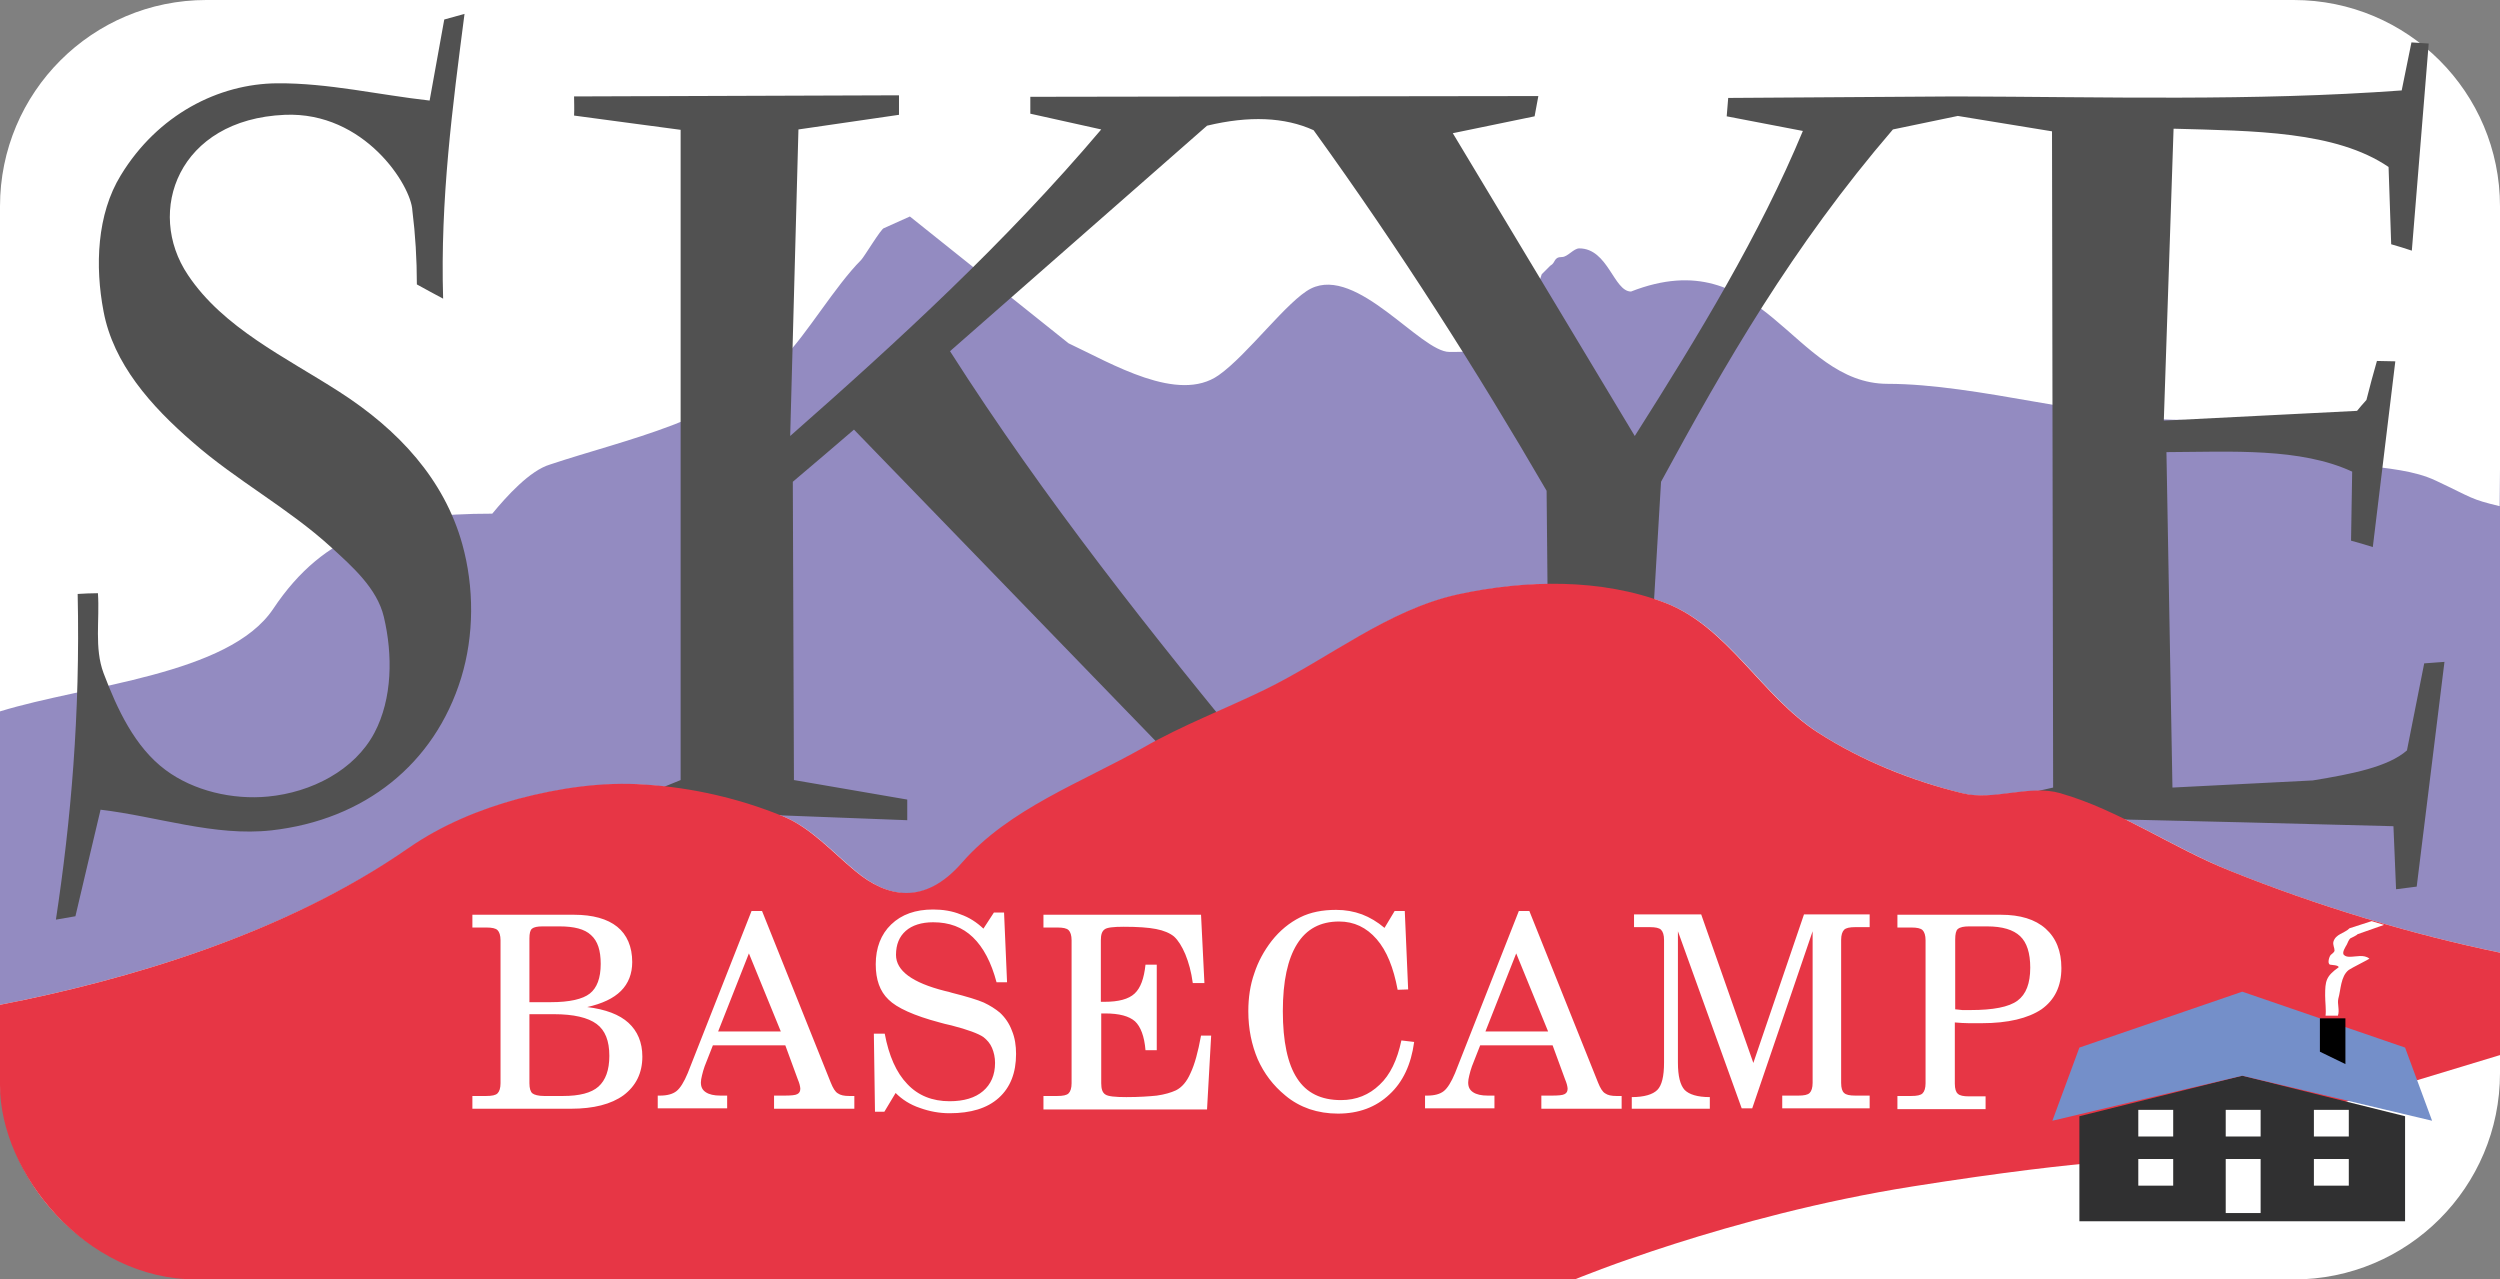
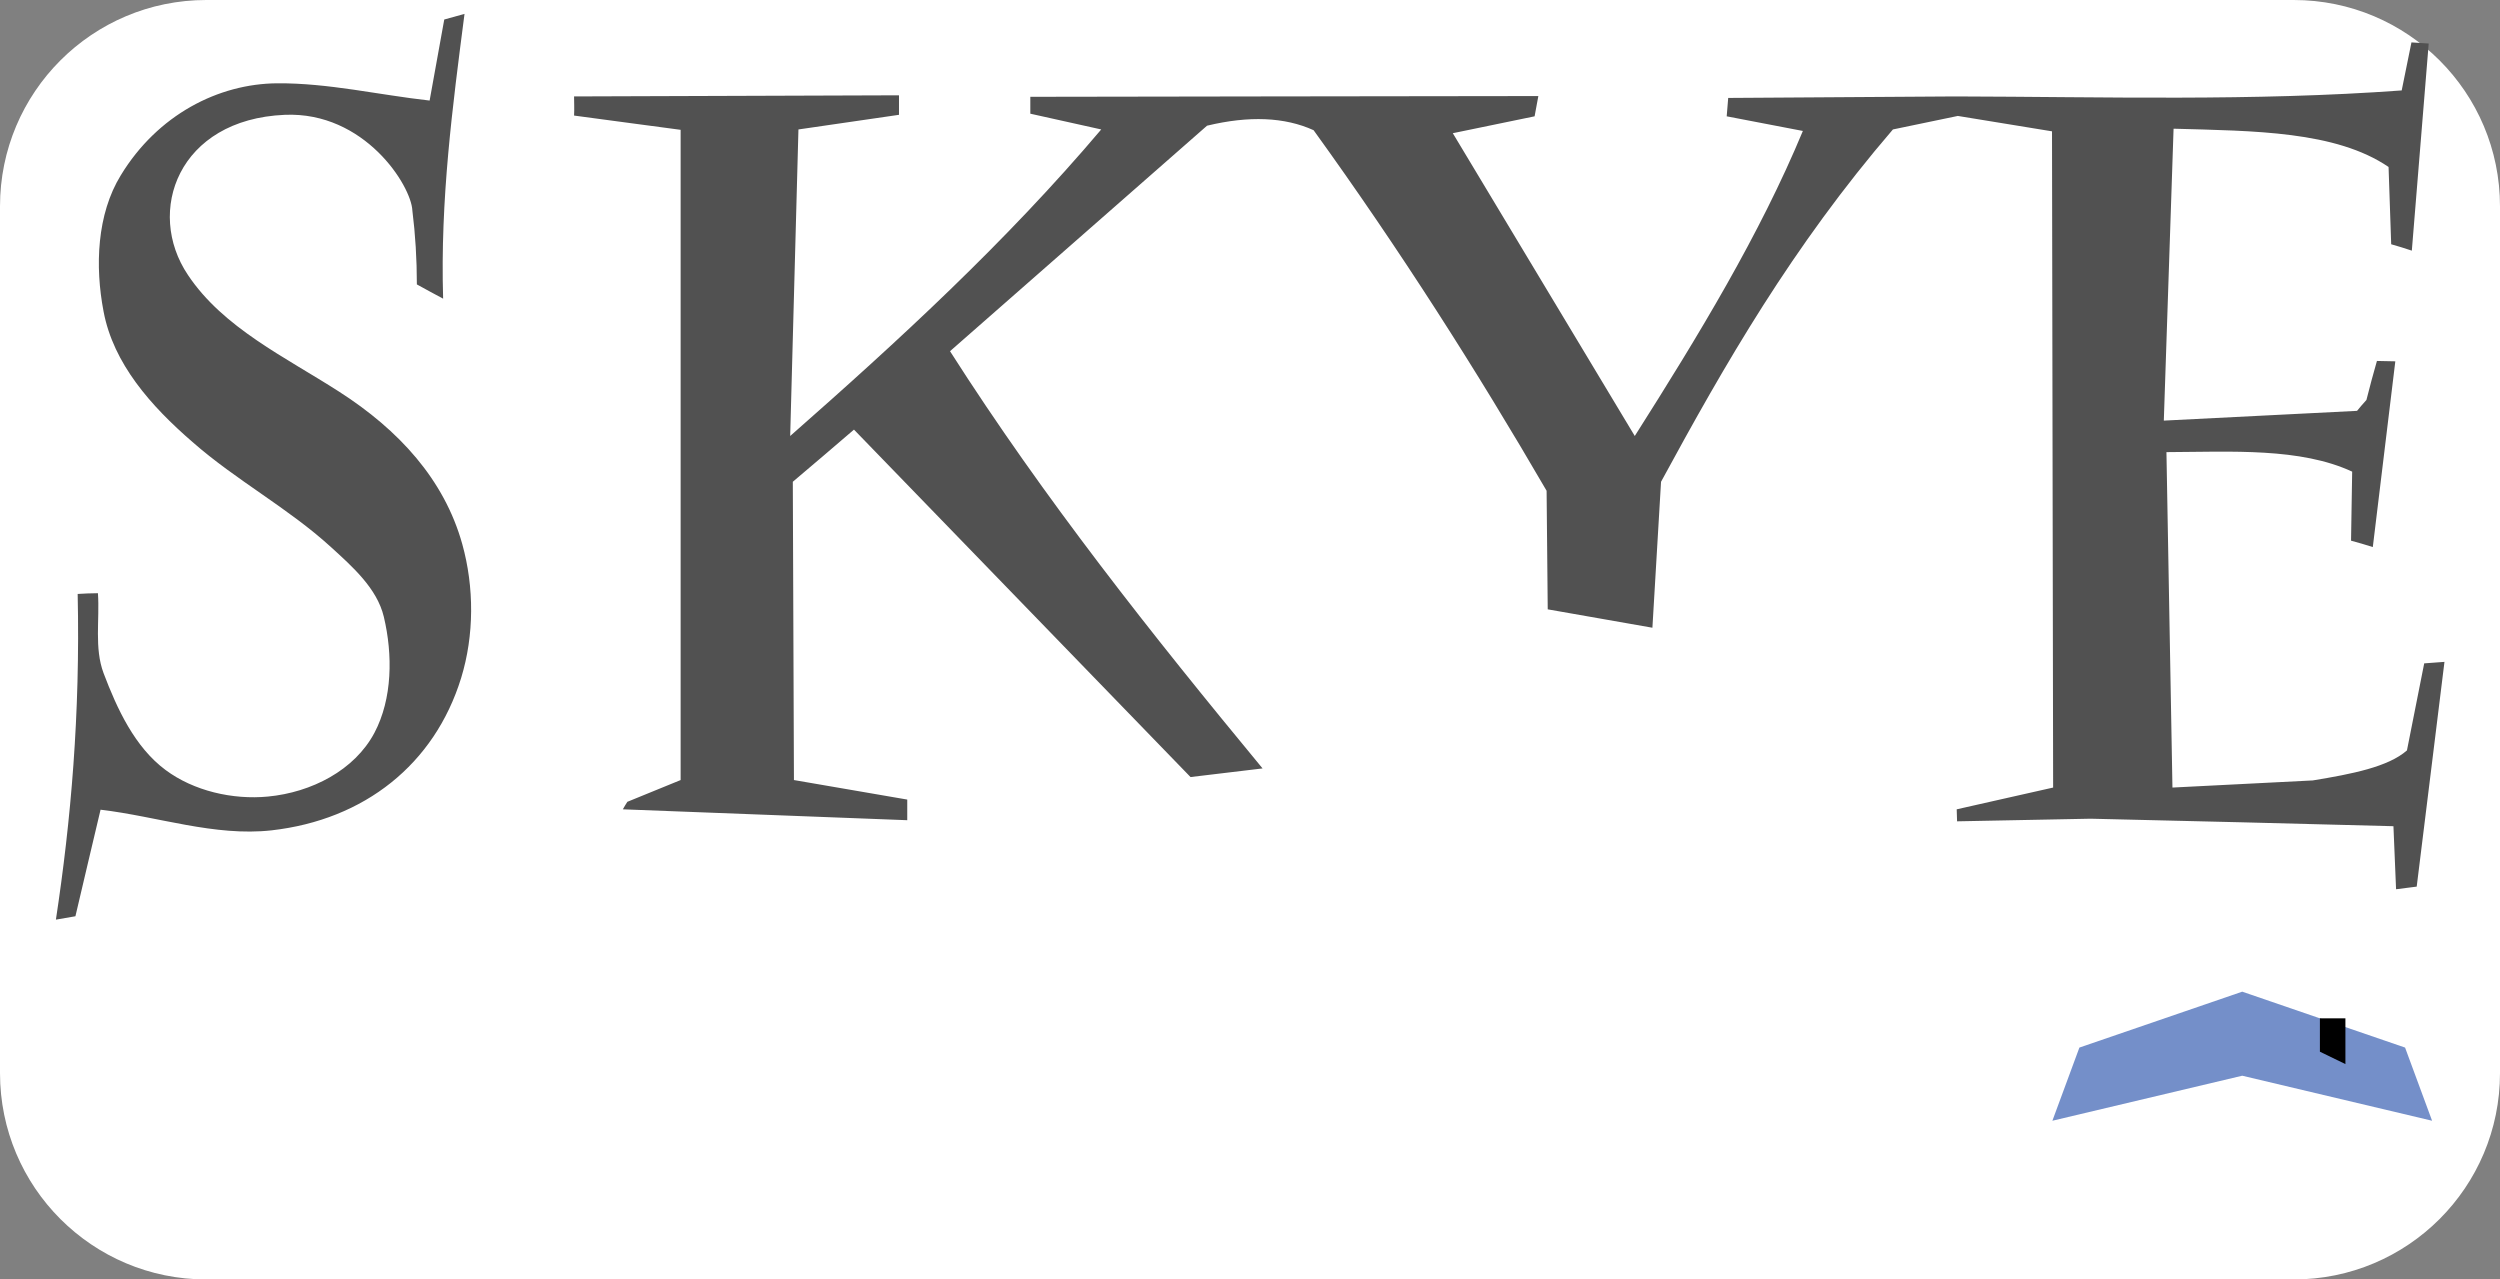
<svg xmlns="http://www.w3.org/2000/svg" version="1.1" id="Layer_1" x="0px" y="0px" viewBox="0 0 666.3 340.9" style="enable-background:new 0 0 666.3 340.9;" xml:space="preserve">
  <rect x="0" y="0" width="666.3" height="340.9" fill="#808080" stroke="none" />
  <style type="text/css">
	.st0{fill-rule:evenodd;clip-rule:evenodd;fill:#FFFFFF;}
	.st1{fill-rule:evenodd;clip-rule:evenodd;fill:#938BC1;}
	.st2{fill-rule:evenodd;clip-rule:evenodd;fill:#515151;}
	.st3{fill-rule:evenodd;clip-rule:evenodd;fill:#E73645;}
	.st4{fill:#FFFFFF;}
	.st5{fill-rule:evenodd;clip-rule:evenodd;fill:#303031;}
	.st6{fill-rule:evenodd;clip-rule:evenodd;fill:#748FC9;}
	.st7{fill-rule:evenodd;clip-rule:evenodd;}
	.st8{display:none;fill-rule:evenodd;clip-rule:evenodd;fill:#303031;}
	.st9{display:none;fill-rule:evenodd;clip-rule:evenodd;fill:#FFFFFF;}
	.st10{display:none;fill:#FFFFFF;}
</style>
  <g>
    <path class="st0" d="M0,286c0,30.4,24.6,55,55,55h556.3c30.4,0,55-24.6,55-55V55c0-30.4-24.6-55-55-55H55C24.6,0,0,24.6,0,55V286z" />
  </g>
-   <path class="st1" d="M666.3,125v128.9c-23.7-4.9-48.5-12.4-71.7-21.7c-15.4-6.2-29.4-16.1-45.3-20.7c-8.4-2.4-17.7,2.1-26.1,0  c-13.5-3.4-26.7-8.6-38.4-16.1c-15-9.6-24.1-28.2-40.7-34.6c-17.2-6.6-37.3-6.2-55.3-2.3c-18.7,4-34.3,17-51.5,25.4  c-10.7,5.2-21.9,9.5-32.3,15.4c-16.6,9.5-35.8,16.3-48.4,30.7c-10,11.5-20,9.3-28.4,2.3c-6.2-5.1-11.8-11.5-19.2-14.6  c-11.7-4.8-24.3-7.6-36.9-8.5c-11.3-0.7-22.9,0.9-33.8,3.8c-10.3,2.8-20.4,7-29.2,13.1C75.8,249,33.4,261.3,0,267.8v-78.2  c23.1-7.1,61-9.7,72.8-27.3c13.8-20.7,31.5-25.4,58.4-25.4c3.8-4.6,10-11.5,15.4-13.1c20.7-6.9,45.3-11.5,62.2-28.4  c6.1-6.1,13.8-19.2,20.7-26.1c0.8-0.8,5.4-8.5,6.1-8.5l6.9-3.1l42.3,33.8c11.5,5.4,29.2,16.1,40,8.5c7.7-5.4,18.4-20,24.6-23.1  c12.3-6.1,29.2,16.9,36.9,16.9c4.6,0,11.5,0,14.6-3.1l1.5-1.5c0,0,0.8-2.3,0.8-3.1s2.3-0.8,2.3-1.5c1.5-3.1,4.6-8.5,5.4-11.5  l2.3-2.3c1.5-0.8,0.8-2.3,3.1-2.3c1.5,0,3.1-2.3,4.6-2.3c7.7,0,9.2,11.5,13.8,11.5c35.3-13.8,43,24.6,68.4,24.6  c23.8,0,55.3,9.6,78.4,9.6c3.1,0,17.2,4.2,19.2,5c20.7,9,37.1,5.8,48.5,11.2c10,4.7,9.1,4.9,17,6.8" />
  <path class="st2" d="M20.7,158.3c0.7,32.2-1.8,60.4-5.8,86.8c1.7-0.3,3.5-0.6,5.2-0.9c2.2-9.5,4.5-19,6.7-28.4  c15.2,1.8,30.4,7.2,45.6,5.5c24.7-2.8,43.4-17.6,50.5-40.6c3.5-11.4,3.5-24.2,0.3-35.7c-4.8-17.2-16.9-30.4-32.8-40.6  c-14.3-9.2-30.9-17-40.3-31.1c-11.4-16.9-2.6-41.5,25.8-42.7c21.3-0.9,33.7,18.9,34,25.5c0.8,6.4,1.2,13,1.2,19.7  c2.3,1.3,4.6,2.5,7,3.8c-0.8-26.4,2.5-51.1,5.7-75.9c-1.8,0.5-3.6,1-5.4,1.5c-1.3,7.2-2.6,14.4-3.9,21.6c-13.5-1.5-27-4.7-40.6-4.6  c-15.7,0.1-31.9,8.4-41.7,24.5C25.8,57.1,25.3,71,27.6,83c2.6,13.9,12.6,25.2,23.7,34.8c11.6,10.2,25.5,17.6,36.9,28  c5.7,5.2,12.3,11,14.1,18.6c2.4,10.1,2.3,21.8-2.5,30.9c-5.3,10-16.8,15.9-28.4,17c-9.4,0.9-19.8-1.5-27.3-7.1  c-8.2-6.1-12.9-16.3-16.5-25.8c-2.5-6.7-1-14.2-1.5-21.3C24.2,158.1,22.5,158.2,20.7,158.3 M153,25.7c28.9-0.1,57.8-0.2,86.6-0.3  c0,1.7,0,3.5,0,5.2c-9,1.3-17.9,2.6-26.8,3.9c-0.7,27.2-1.5,54.5-2.2,81.7c29-25.5,57.5-51.7,82.9-81.7c-6.3-1.4-12.6-2.8-18.9-4.2  c0-1.5,0-3,0-4.5c20.5,0,40.9-0.1,61.4-0.1c24.7,0,49.3-0.1,74-0.1c-0.3,1.8-0.7,3.6-1,5.4c-7.3,1.5-14.5,3-21.8,4.5  c16.2,26.9,32.3,53.8,48.5,80.7c17-26.8,33.3-53.6,44.8-81.3c-6.8-1.3-13.5-2.6-20.3-3.9c0.1-1.6,0.3-3.3,0.4-4.9  c20.2-0.1,40.3-0.3,60.5-0.4c39.7,0.1,79.3,1.3,119-1.6c0.9-4.3,1.7-8.5,2.6-12.8c1.5,0.1,3.1,0.2,4.6,0.3  c-1.5,18.4-3,36.8-4.5,55.2c-1.8-0.6-3.7-1.2-5.5-1.7c-0.2-6.9-0.5-13.7-0.7-20.6c-14.1-9.6-35.9-9.6-57.3-10.2  c-0.9,25.9-1.7,51.9-2.6,77.8c17.2-0.9,34.3-1.7,51.5-2.6c0.8-1,1.6-1.9,2.5-2.9c0.9-3.5,1.8-7,2.8-10.4c1.6,0,3.3,0.1,4.9,0.1  c-2,16.5-4,33-6,49.5c-1.9-0.6-3.9-1.2-5.8-1.7c0.1-6.1,0.2-12.3,0.3-18.4c-13.8-6.4-32-5.3-49.5-5.2c0.5,29.8,1.1,59.6,1.6,89.4  c12.5-0.6,25-1.3,37.4-1.9c10.4-1.7,20.1-3.6,25.1-8c1.5-7.7,3.1-15.5,4.6-23.2c1.8-0.1,3.6-0.3,5.4-0.4c-2.5,20-4.9,40-7.4,59.9  c-1.8,0.2-3.7,0.5-5.5,0.7c-0.2-5.6-0.5-11.2-0.7-16.8c-26.9-0.7-53.8-1.4-80.7-2c-11.9,0.2-23.7,0.5-35.6,0.7  c0-1.1-0.1-2.1-0.1-3.2c8.6-1.9,17.1-3.9,25.7-5.8c-0.1-58.3-0.2-116.6-0.3-174.9c-8.4-1.4-16.7-2.7-25.1-4.1  c-5.8,1.2-11.5,2.4-17.3,3.6c-26.9,31.3-44.8,62.6-61.8,93.9c-0.8,13-1.5,25.9-2.3,38.9c-9.3-1.6-18.6-3.3-27.9-4.9  c-0.1-10.5-0.2-21.1-0.3-31.6c-18.6-32-39-64.1-62.1-96.1c-7.7-3.5-17.2-3.9-28.4-1.2c-22.8,20-45.7,40.1-68.5,60.1  c25,39.2,53.8,75.5,83.3,111.2c-6.4,0.8-12.8,1.5-19.2,2.3c-29.9-30.9-59.8-61.7-89.7-92.6c-5.4,4.6-10.8,9.3-16.3,13.9  c0.1,26.5,0.2,53,0.3,79.5c10.1,1.7,20.1,3.5,30.2,5.2c0,1.8,0,3.7,0,5.5c-25.3-1-50.5-1.9-75.8-2.9c0.4-0.7,0.8-1.4,1.2-2  c4.7-1.9,9.5-3.9,14.2-5.8c0-57.8,0-115.5,0-173.3c-9.5-1.3-19-2.5-28.4-3.8C153.1,29,153,27.3,153,25.7z" />
-   <path class="st3" d="M666.3,253.9v27.3l-91.7,27.8c0,0-15.5-0.6-64.8,7.2c-49.3,7.8-90.1,24.8-90.1,24.8s-330.1,0-367.4,0  C22.6,341,0,312.5,0,289.3c0-29,0-21.5,0-21.5c33.4-6.5,75.8-18.8,108.9-41.8c8.8-6.1,18.9-10.3,29.2-13.1c11-2.9,22.5-4.6,33.8-3.8  c12.6,0.8,25.2,3.7,36.9,8.5c7.4,3.1,13,9.5,19.2,14.6c8.4,7,18.4,9.2,28.4-2.3c12.6-14.4,31.8-21.3,48.4-30.7  c10.3-5.9,21.6-10.2,32.3-15.4c17.2-8.4,32.8-21.3,51.5-25.4c18-3.9,38.1-4.3,55.3,2.3c16.6,6.4,25.7,25,40.7,34.6  c11.7,7.5,24.9,12.8,38.4,16.1c8.4,2.1,17.8-2.4,26.1,0c16,4.6,29.9,14.6,45.3,20.7C617.8,241.5,642.6,249,666.3,253.9" />
  <path class="st0" d="M619.8,270.7h3.3c0.5-1.5-0.2-3.1,0.1-4.5c0.7-2.4,0.6-6,2.8-7.7c0.7-0.5,5.5-2.9,5.5-3  c-1.5-1.2-3.5-0.5-5.2-0.5c-0.7,0-1.2-0.1-1.6-0.5c-0.6-0.6,0.4-2.1,0.8-2.8c0.1-0.3,0.6-1.4,0.9-1.6c0.2-0.1,1.9-0.9,1.9-1.1  l7.1-2.5l-3.3-1l-5.9,1.9c-1.4,1.4-3.7,1.5-4.3,3.6c-0.2,0.8,0.3,1.6,0.3,2.3c0,0.5-0.7,0.9-1,1.2c-0.4,0.4-1,2.3-0.2,2.6  c0.4,0.1,2.3,0.1,2.3,0.7c-3.4,2.4-3.6,3.7-3.6,7.5C619.7,267.1,620,269.2,619.8,270.7" />
-   <path class="st4" d="M521.1,250.4V269c0.6,0.1,1.3,0.1,1.9,0.2c0.7,0,1.4,0,2.2,0c6,0,10.2-0.8,12.5-2.5c2.3-1.7,3.4-4.6,3.4-8.8  c0-3.9-0.9-6.7-2.7-8.4c-1.8-1.7-4.7-2.6-8.8-2.6h-4.8c-1.4,0-2.4,0.2-3,0.7C521.3,248,521.1,249,521.1,250.4 M505.7,295.5v-3.4h3.7  c1.5,0,2.5-0.2,3-0.7c0.5-0.5,0.8-1.4,0.8-2.7v-38.1c0-1.3-0.3-2.2-0.8-2.7c-0.5-0.5-1.5-0.7-3-0.7h-3.7v-3.4h27.6  c5.1,0,9.1,1.2,11.9,3.7c2.8,2.5,4.2,6,4.2,10.5c0,4.9-1.8,8.5-5.3,11c-3.6,2.4-8.9,3.7-15.9,3.7c-1.1,0-2.3,0-3.5,0  c-1.2,0-2.4-0.1-3.7-0.2v16.3c0,1.4,0.3,2.3,0.8,2.7c0.5,0.5,1.5,0.7,3,0.7h4.4v3.4H505.7z M447.2,248.2v35c0,3.6,0.6,6,1.8,7.3  c1.2,1.2,3.4,1.9,6.7,1.9v3.1h-20.8l0-3.1c3.3,0,5.6-0.7,6.8-1.9c1.2-1.2,1.8-3.6,1.8-7.3v-32.7c0-1.3-0.3-2.2-0.8-2.7  c-0.5-0.5-1.5-0.7-3-0.7h-4.2v-3.4h17.9l13.9,39.6l13.5-39.6h17.5v3.4h-3.8c-1.5,0-2.5,0.2-3,0.7c-0.5,0.5-0.8,1.4-0.8,2.7v38.1  c0,1.4,0.3,2.3,0.8,2.7c0.5,0.5,1.5,0.7,3,0.7h3.8v3.4h-23.3v-3.4h4.3c1.5,0,2.5-0.2,3-0.7c0.5-0.5,0.8-1.4,0.8-2.7v-40.4  l-16.1,47.2h-2.8L447.2,248.2z M404.8,242.8h2.8l18.3,45.7c0.6,1.5,1.2,2.5,1.9,2.9c0.7,0.5,1.7,0.7,3,0.7c0.1,0,0.4,0,0.7,0  c0.3,0,0.6,0,0.7,0v3.4h-21.4V292h2.7c1.8,0,3-0.1,3.5-0.4c0.6-0.3,0.8-0.8,0.8-1.5c0-0.3-0.1-0.6-0.2-1.1c-0.1-0.4-0.3-0.9-0.5-1.4  l-3.3-9h-19.3l-2.2,5.6c-0.3,0.8-0.5,1.6-0.7,2.4c-0.2,0.8-0.3,1.4-0.3,1.9c0,1.2,0.4,2,1.3,2.6c0.9,0.6,2.2,0.9,3.9,0.9h1.8v3.4  h-18.5V292h0.6c1.9,0,3.4-0.4,4.4-1.2c1-0.8,2-2.4,3-4.8L404.8,242.8z M412.6,274.9l-8.5-20.8l-8.2,20.8H412.6z M373.5,277.3  l3.4,0.4c-0.8,6-3,10.7-6.6,14c-3.6,3.4-8.2,5.1-13.7,5.1c-2.7,0-5.2-0.4-7.6-1.2c-2.3-0.8-4.5-2-6.4-3.6c-3.3-2.7-5.7-5.9-7.4-9.7  c-1.6-3.8-2.5-8-2.5-12.8c0-3.6,0.5-7,1.6-10.1c1-3.1,2.6-6,4.6-8.6c2.2-2.8,4.8-4.9,7.6-6.3c2.8-1.4,6-2,9.6-2  c2.5,0,4.7,0.4,6.9,1.2c2.1,0.8,4.1,2,6,3.6l2.7-4.5h2.7l0.9,20.9l-2.8,0.1c-1.1-5.9-2.9-10.4-5.6-13.5c-2.7-3.1-6-4.7-10-4.7  c-5,0-8.7,2-11.2,6c-2.5,4-3.8,9.9-3.8,17.9c0,8.1,1.3,14.1,3.8,17.9c2.5,3.9,6.4,5.8,11.7,5.8c4.1,0,7.5-1.4,10.3-4.1  C370.5,286.5,372.4,282.5,373.5,277.3z M278.1,295.5v-3.4h3.7c1.5,0,2.5-0.2,3-0.7c0.5-0.5,0.8-1.4,0.8-2.7v-38.1  c0-1.3-0.3-2.2-0.8-2.7c-0.5-0.5-1.5-0.7-3-0.7h-3.7v-3.4h42L321,262h-3.1c-0.4-3-1.1-5.5-2-7.7c-0.9-2.1-1.9-3.7-3-4.7  c-1.1-0.9-2.7-1.6-4.8-2c-2-0.4-4.9-0.6-8.6-0.6c-2.8,0-4.5,0.2-5.1,0.7c-0.7,0.5-1,1.4-1,2.9v16.4h1c3.7,0,6.4-0.7,8-2.2  c1.6-1.5,2.5-4,2.9-7.7h3v22.8h-3c-0.3-3.7-1.3-6.3-2.8-7.7c-1.6-1.4-4.2-2.1-8-2.1h-1v18.6c0,1.5,0.3,2.5,1.1,3  c0.7,0.5,2.6,0.7,5.6,0.7c3.4,0,6.1-0.2,8.1-0.4c2.1-0.3,3.8-0.8,5.1-1.4c1.6-0.8,2.9-2.3,3.9-4.6c1.1-2.3,2-5.6,2.8-10h2.7  l-1.1,19.7H278.1z M238.7,291.3l-3,5h-2.5l-0.3-20.8h2.9c1.1,5.9,3.1,10.4,6,13.4c2.9,3.1,6.7,4.6,11.3,4.6c3.8,0,6.8-0.9,8.9-2.7  c2.1-1.8,3.2-4.3,3.2-7.5c0-1.5-0.3-2.8-0.8-4c-0.5-1.2-1.3-2.1-2.3-2.9c-1.3-0.9-4.2-2-8.5-3.1c-1.4-0.3-2.5-0.6-3.2-0.8  c-6.8-1.8-11.4-3.9-13.6-6.1c-2.3-2.2-3.4-5.3-3.4-9.4c0-4.4,1.4-8,4.1-10.6c2.8-2.7,6.5-4,11.2-4c2.6,0,5.1,0.4,7.3,1.3  c2.3,0.8,4.3,2.1,6.1,3.8l2.8-4.3h2.7l0.8,18.6h-2.8c-1.4-5.3-3.5-9.3-6.3-12c-2.8-2.7-6.3-4-10.6-4c-3.1,0-5.6,0.8-7.3,2.3  c-1.7,1.5-2.6,3.6-2.6,6.4c0,4.2,4.3,7.4,13,9.6c0.8,0.2,1.4,0.3,1.9,0.5c4,1,6.9,1.9,8.5,2.6c1.7,0.8,3.1,1.7,4.3,2.7  c1.4,1.3,2.5,2.9,3.2,4.8c0.8,1.9,1.1,4,1.1,6.2c0,5-1.5,8.9-4.6,11.7c-3.1,2.8-7.5,4.1-13.1,4.1c-2.8,0-5.4-0.5-7.9-1.4  C242.5,294.4,240.4,293,238.7,291.3z M200.3,242.8h2.8l18.3,45.7c0.6,1.5,1.2,2.5,1.9,2.9c0.7,0.5,1.7,0.7,3,0.7c0.1,0,0.4,0,0.7,0  c0.3,0,0.6,0,0.7,0v3.4h-21.4V292h2.7c1.8,0,3-0.1,3.5-0.4c0.6-0.3,0.8-0.8,0.8-1.5c0-0.3-0.1-0.6-0.2-1.1c-0.1-0.4-0.3-0.9-0.5-1.4  l-3.3-9h-19.3l-2.2,5.6c-0.3,0.8-0.5,1.6-0.7,2.4c-0.2,0.8-0.3,1.4-0.3,1.9c0,1.2,0.4,2,1.3,2.6c0.9,0.6,2.2,0.9,3.9,0.9h1.8v3.4  h-18.5V292h0.6c1.9,0,3.4-0.4,4.4-1.2c1-0.8,2-2.4,3-4.8L200.3,242.8z M208.1,274.9l-8.5-20.8l-8.2,20.8H208.1z M141.1,250.1v17h5.7  c5,0,8.5-0.8,10.4-2.3c1.9-1.5,2.9-4.1,2.9-7.9c0-3.6-0.8-6.1-2.6-7.7c-1.7-1.6-4.5-2.3-8.4-2.3h-4.5c-1.4,0-2.3,0.2-2.8,0.6  C141.3,247.9,141.1,248.8,141.1,250.1z M125.9,295.5v-3.4h3.7c1.5,0,2.5-0.2,3-0.7c0.5-0.5,0.8-1.4,0.8-2.7v-38.1  c0-1.3-0.3-2.2-0.8-2.7c-0.5-0.5-1.5-0.7-3-0.7h-3.7v-3.4H153c5,0,8.9,1.1,11.5,3.2c2.6,2.1,4,5.3,4,9.4c0,3.1-1,5.7-3,7.7  c-2,2-5,3.4-9,4.3c4.9,0.6,8.6,2,11,4.2c2.4,2.2,3.7,5.2,3.7,9c0,4.4-1.7,7.8-5,10.3c-3.3,2.4-8,3.6-14,3.6H125.9z M141.1,270.2  v18.5c0,1.4,0.3,2.3,0.8,2.7c0.5,0.4,1.6,0.7,3.1,0.7h5.1c4.3,0,7.5-0.8,9.4-2.5c1.9-1.7,2.9-4.4,2.9-8.2c0-4-1.1-6.8-3.4-8.5  c-2.3-1.7-6.1-2.6-11.4-2.6H141.1z" />
-   <polygon class="st5" points="554.2,325.5 641,325.5 641,297.5 597.6,286.7 554.2,297.5 " />
+   <path class="st4" d="M521.1,250.4V269c0.6,0.1,1.3,0.1,1.9,0.2c0.7,0,1.4,0,2.2,0c6,0,10.2-0.8,12.5-2.5c2.3-1.7,3.4-4.6,3.4-8.8  c0-3.9-0.9-6.7-2.7-8.4c-1.8-1.7-4.7-2.6-8.8-2.6h-4.8c-1.4,0-2.4,0.2-3,0.7C521.3,248,521.1,249,521.1,250.4 M505.7,295.5v-3.4h3.7  c1.5,0,2.5-0.2,3-0.7c0.5-0.5,0.8-1.4,0.8-2.7v-38.1c0-1.3-0.3-2.2-0.8-2.7c-0.5-0.5-1.5-0.7-3-0.7h-3.7v-3.4h27.6  c5.1,0,9.1,1.2,11.9,3.7c2.8,2.5,4.2,6,4.2,10.5c0,4.9-1.8,8.5-5.3,11c-3.6,2.4-8.9,3.7-15.9,3.7c-1.1,0-2.3,0-3.5,0  c-1.2,0-2.4-0.1-3.7-0.2v16.3c0,1.4,0.3,2.3,0.8,2.7c0.5,0.5,1.5,0.7,3,0.7h4.4v3.4H505.7z M447.2,248.2v35c0,3.6,0.6,6,1.8,7.3  c1.2,1.2,3.4,1.9,6.7,1.9v3.1h-20.8l0-3.1c3.3,0,5.6-0.7,6.8-1.9c1.2-1.2,1.8-3.6,1.8-7.3v-32.7c0-1.3-0.3-2.2-0.8-2.7  c-0.5-0.5-1.5-0.7-3-0.7h-4.2v-3.4h17.9l13.9,39.6l13.5-39.6h17.5v3.4h-3.8c-1.5,0-2.5,0.2-3,0.7c-0.5,0.5-0.8,1.4-0.8,2.7v38.1  c0,1.4,0.3,2.3,0.8,2.7c0.5,0.5,1.5,0.7,3,0.7h3.8v3.4h-23.3v-3.4h4.3c1.5,0,2.5-0.2,3-0.7c0.5-0.5,0.8-1.4,0.8-2.7v-40.4  l-16.1,47.2h-2.8L447.2,248.2z M404.8,242.8h2.8l18.3,45.7c0.6,1.5,1.2,2.5,1.9,2.9c0.7,0.5,1.7,0.7,3,0.7c0.1,0,0.4,0,0.7,0  c0.3,0,0.6,0,0.7,0v3.4h-21.4V292h2.7c1.8,0,3-0.1,3.5-0.4c0.6-0.3,0.8-0.8,0.8-1.5c0-0.3-0.1-0.6-0.2-1.1c-0.1-0.4-0.3-0.9-0.5-1.4  l-3.3-9h-19.3l-2.2,5.6c-0.3,0.8-0.5,1.6-0.7,2.4c-0.2,0.8-0.3,1.4-0.3,1.9c0,1.2,0.4,2,1.3,2.6c0.9,0.6,2.2,0.9,3.9,0.9h1.8v3.4  h-18.5V292h0.6c1.9,0,3.4-0.4,4.4-1.2c1-0.8,2-2.4,3-4.8L404.8,242.8z M412.6,274.9l-8.5-20.8l-8.2,20.8H412.6z M373.5,277.3  l3.4,0.4c-3.6,3.4-8.2,5.1-13.7,5.1c-2.7,0-5.2-0.4-7.6-1.2c-2.3-0.8-4.5-2-6.4-3.6c-3.3-2.7-5.7-5.9-7.4-9.7  c-1.6-3.8-2.5-8-2.5-12.8c0-3.6,0.5-7,1.6-10.1c1-3.1,2.6-6,4.6-8.6c2.2-2.8,4.8-4.9,7.6-6.3c2.8-1.4,6-2,9.6-2  c2.5,0,4.7,0.4,6.9,1.2c2.1,0.8,4.1,2,6,3.6l2.7-4.5h2.7l0.9,20.9l-2.8,0.1c-1.1-5.9-2.9-10.4-5.6-13.5c-2.7-3.1-6-4.7-10-4.7  c-5,0-8.7,2-11.2,6c-2.5,4-3.8,9.9-3.8,17.9c0,8.1,1.3,14.1,3.8,17.9c2.5,3.9,6.4,5.8,11.7,5.8c4.1,0,7.5-1.4,10.3-4.1  C370.5,286.5,372.4,282.5,373.5,277.3z M278.1,295.5v-3.4h3.7c1.5,0,2.5-0.2,3-0.7c0.5-0.5,0.8-1.4,0.8-2.7v-38.1  c0-1.3-0.3-2.2-0.8-2.7c-0.5-0.5-1.5-0.7-3-0.7h-3.7v-3.4h42L321,262h-3.1c-0.4-3-1.1-5.5-2-7.7c-0.9-2.1-1.9-3.7-3-4.7  c-1.1-0.9-2.7-1.6-4.8-2c-2-0.4-4.9-0.6-8.6-0.6c-2.8,0-4.5,0.2-5.1,0.7c-0.7,0.5-1,1.4-1,2.9v16.4h1c3.7,0,6.4-0.7,8-2.2  c1.6-1.5,2.5-4,2.9-7.7h3v22.8h-3c-0.3-3.7-1.3-6.3-2.8-7.7c-1.6-1.4-4.2-2.1-8-2.1h-1v18.6c0,1.5,0.3,2.5,1.1,3  c0.7,0.5,2.6,0.7,5.6,0.7c3.4,0,6.1-0.2,8.1-0.4c2.1-0.3,3.8-0.8,5.1-1.4c1.6-0.8,2.9-2.3,3.9-4.6c1.1-2.3,2-5.6,2.8-10h2.7  l-1.1,19.7H278.1z M238.7,291.3l-3,5h-2.5l-0.3-20.8h2.9c1.1,5.9,3.1,10.4,6,13.4c2.9,3.1,6.7,4.6,11.3,4.6c3.8,0,6.8-0.9,8.9-2.7  c2.1-1.8,3.2-4.3,3.2-7.5c0-1.5-0.3-2.8-0.8-4c-0.5-1.2-1.3-2.1-2.3-2.9c-1.3-0.9-4.2-2-8.5-3.1c-1.4-0.3-2.5-0.6-3.2-0.8  c-6.8-1.8-11.4-3.9-13.6-6.1c-2.3-2.2-3.4-5.3-3.4-9.4c0-4.4,1.4-8,4.1-10.6c2.8-2.7,6.5-4,11.2-4c2.6,0,5.1,0.4,7.3,1.3  c2.3,0.8,4.3,2.1,6.1,3.8l2.8-4.3h2.7l0.8,18.6h-2.8c-1.4-5.3-3.5-9.3-6.3-12c-2.8-2.7-6.3-4-10.6-4c-3.1,0-5.6,0.8-7.3,2.3  c-1.7,1.5-2.6,3.6-2.6,6.4c0,4.2,4.3,7.4,13,9.6c0.8,0.2,1.4,0.3,1.9,0.5c4,1,6.9,1.9,8.5,2.6c1.7,0.8,3.1,1.7,4.3,2.7  c1.4,1.3,2.5,2.9,3.2,4.8c0.8,1.9,1.1,4,1.1,6.2c0,5-1.5,8.9-4.6,11.7c-3.1,2.8-7.5,4.1-13.1,4.1c-2.8,0-5.4-0.5-7.9-1.4  C242.5,294.4,240.4,293,238.7,291.3z M200.3,242.8h2.8l18.3,45.7c0.6,1.5,1.2,2.5,1.9,2.9c0.7,0.5,1.7,0.7,3,0.7c0.1,0,0.4,0,0.7,0  c0.3,0,0.6,0,0.7,0v3.4h-21.4V292h2.7c1.8,0,3-0.1,3.5-0.4c0.6-0.3,0.8-0.8,0.8-1.5c0-0.3-0.1-0.6-0.2-1.1c-0.1-0.4-0.3-0.9-0.5-1.4  l-3.3-9h-19.3l-2.2,5.6c-0.3,0.8-0.5,1.6-0.7,2.4c-0.2,0.8-0.3,1.4-0.3,1.9c0,1.2,0.4,2,1.3,2.6c0.9,0.6,2.2,0.9,3.9,0.9h1.8v3.4  h-18.5V292h0.6c1.9,0,3.4-0.4,4.4-1.2c1-0.8,2-2.4,3-4.8L200.3,242.8z M208.1,274.9l-8.5-20.8l-8.2,20.8H208.1z M141.1,250.1v17h5.7  c5,0,8.5-0.8,10.4-2.3c1.9-1.5,2.9-4.1,2.9-7.9c0-3.6-0.8-6.1-2.6-7.7c-1.7-1.6-4.5-2.3-8.4-2.3h-4.5c-1.4,0-2.3,0.2-2.8,0.6  C141.3,247.9,141.1,248.8,141.1,250.1z M125.9,295.5v-3.4h3.7c1.5,0,2.5-0.2,3-0.7c0.5-0.5,0.8-1.4,0.8-2.7v-38.1  c0-1.3-0.3-2.2-0.8-2.7c-0.5-0.5-1.5-0.7-3-0.7h-3.7v-3.4H153c5,0,8.9,1.1,11.5,3.2c2.6,2.1,4,5.3,4,9.4c0,3.1-1,5.7-3,7.7  c-2,2-5,3.4-9,4.3c4.9,0.6,8.6,2,11,4.2c2.4,2.2,3.7,5.2,3.7,9c0,4.4-1.7,7.8-5,10.3c-3.3,2.4-8,3.6-14,3.6H125.9z M141.1,270.2  v18.5c0,1.4,0.3,2.3,0.8,2.7c0.5,0.4,1.6,0.7,3.1,0.7h5.1c4.3,0,7.5-0.8,9.4-2.5c1.9-1.7,2.9-4.4,2.9-8.2c0-4-1.1-6.8-3.4-8.5  c-2.3-1.7-6.1-2.6-11.4-2.6H141.1z" />
  <path class="st0" d="M593.2,308.9h9.3v14.4h-9.3V308.9z M593.2,295.8h9.3v7.1h-9.3V295.8z M616.7,308.9h9.3v7.1h-9.3V308.9z   M616.7,295.8h9.3v7.1h-9.3V295.8z M569.9,308.9h9.3v7.1h-9.3V308.9z M569.9,295.8h9.3v7.1h-9.3V295.8z" />
  <polygon class="st6" points="554.2,279.2 597.6,264.3 641,279.2 648.2,298.7 597.6,286.7 547,298.7 " />
  <polygon class="st7" points="618.3,271.4 625.1,271.4 625.1,283.6 618.3,280.3 " />
  <path class="st8" d="M685.8,188.9c2.5,1.1,5.1,2,7.5,2.8l-1.9,15.9c-1.9-0.6-3.9-1.2-5.8-1.7L685.8,188.9z M79.4,248.5  c2.9-0.7,5.9-1.4,8.9-2.1c3.4,7.9,7.8,15.7,14.5,20.8c7.5,5.6,17.9,8,27.3,7.1c11.7-1.1,23.2-7,28.4-17c4.8-9.1,4.8-20.8,2.5-30.9  c-1.7-7.1-7.6-12.6-13-17.6c8.8-5.5,19.2-7.9,31.7-8.6c0.9,2.2,1.7,4.5,2.4,6.8c3.2,11.5,3.2,24.3-0.3,35.7  c-7.1,23.1-25.8,37.8-50.5,40.6c-15.2,1.7-30.4-3.7-45.6-5.5c-2.2,9.5-4.5,19-6.7,28.4c-1.7,0.3-3.5,0.6-5.2,0.9  C76.6,288.7,78.6,269.4,79.4,248.5z M383.8,252.4c-5.4,2.4-10.9,4.8-16.1,7.6l-81.1-83.8c-5.4,4.6-10.8,9.3-16.3,13.9  c0.1,26.5,0.2,53,0.3,79.5c10.1,1.7,20.1,3.5,30.2,5.2c0,1.8,0,3.7,0,5.5l-37.3-1.4c-9.5-3.5-19.6-5.7-29.7-6.6l6.6-2.7v-94.3  c10-4,19.4-9.2,27.2-17c0.8-0.8,1.6-1.6,2.4-2.6l-0.6,22.4c16.4-14.4,32.6-29.1,48.2-44.5l10,8l-15.5,13.6  C333.9,189.4,358.4,221.3,383.8,252.4z M499.7,222.7c-9-3-18.6-4.1-28.3-4l-0.2-26.2c-6.9-11.9-14.1-23.8-21.5-35.7  c3.8-0.2,7.9-0.8,10.1-3l1.5-1.5c0,0,0.8-2.3,0.8-3.1s2.3-0.8,2.3-1.5c1.5-2.9,4.3-7.9,5.2-11l24.9,41.5  c8.1-12.8,16.1-25.7,23.5-38.6c3.5,1.3,6.8,3.2,9.8,5.4c-9.5,15.1-17.9,30.2-26.1,45.2L499.7,222.7z M622.4,280  c-4.6-2.2-9.4-4.1-14.3-5.5c-5-1.5-10.4-0.4-15.7,0.2l13.7-3.1L606,169.4c10.4,1.3,20.6,2.5,29.7,2.8l-0.1,1.7l23.4-1.2  c0.3,0.1,0.5,0.2,0.6,0.3c3.9,3.9,9.7,7.7,15.9,11c-11.9-2.6-25.7-1.9-39.1-1.9c0.5,29.8,1.1,59.6,1.6,89.4  c12.5-0.6,25-1.3,37.4-1.9c10.4-1.7,20.1-3.6,25.1-8c1.5-7.7,3.1-15.5,4.6-23.2c1.8-0.1,3.6-0.3,5.4-0.4c-2.5,20-4.9,40-7.4,59.9  c-1.8,0.2-3.7,0.5-5.5,0.7c-0.2-5.6-0.5-11.2-0.7-16.8L622.4,280z" />
-   <path class="st9" d="M-81.9,396.9v1c-36,3.2-72.4,4.6-107.3,4.6c-38.4,0-76.1-1.8-113.3-5.1c-0.2,0-0.4-0.1-0.4-0.3  c-0.1-0.3,0.1-0.5,0.3-0.6l28.1-8.6c0.3-0.1,0.5,0.1,0.6,0.3c0.1,0.3-0.1,0.5-0.3,0.6l-25.6,7.9c36.3,3.2,73.2,4.9,110.7,4.9  C-154.3,401.5-117.9,400-81.9,396.9" />
  <path class="st10" d="M-553.5,404.2h-138c-31.4,0-57-25.6-57-57v-60c0-31.4,25.6-57,57-57h138c31.3,0,57,25.6,57,57v60  C-496.5,378.5-522.2,404.2-553.5,404.2z" />
</svg>